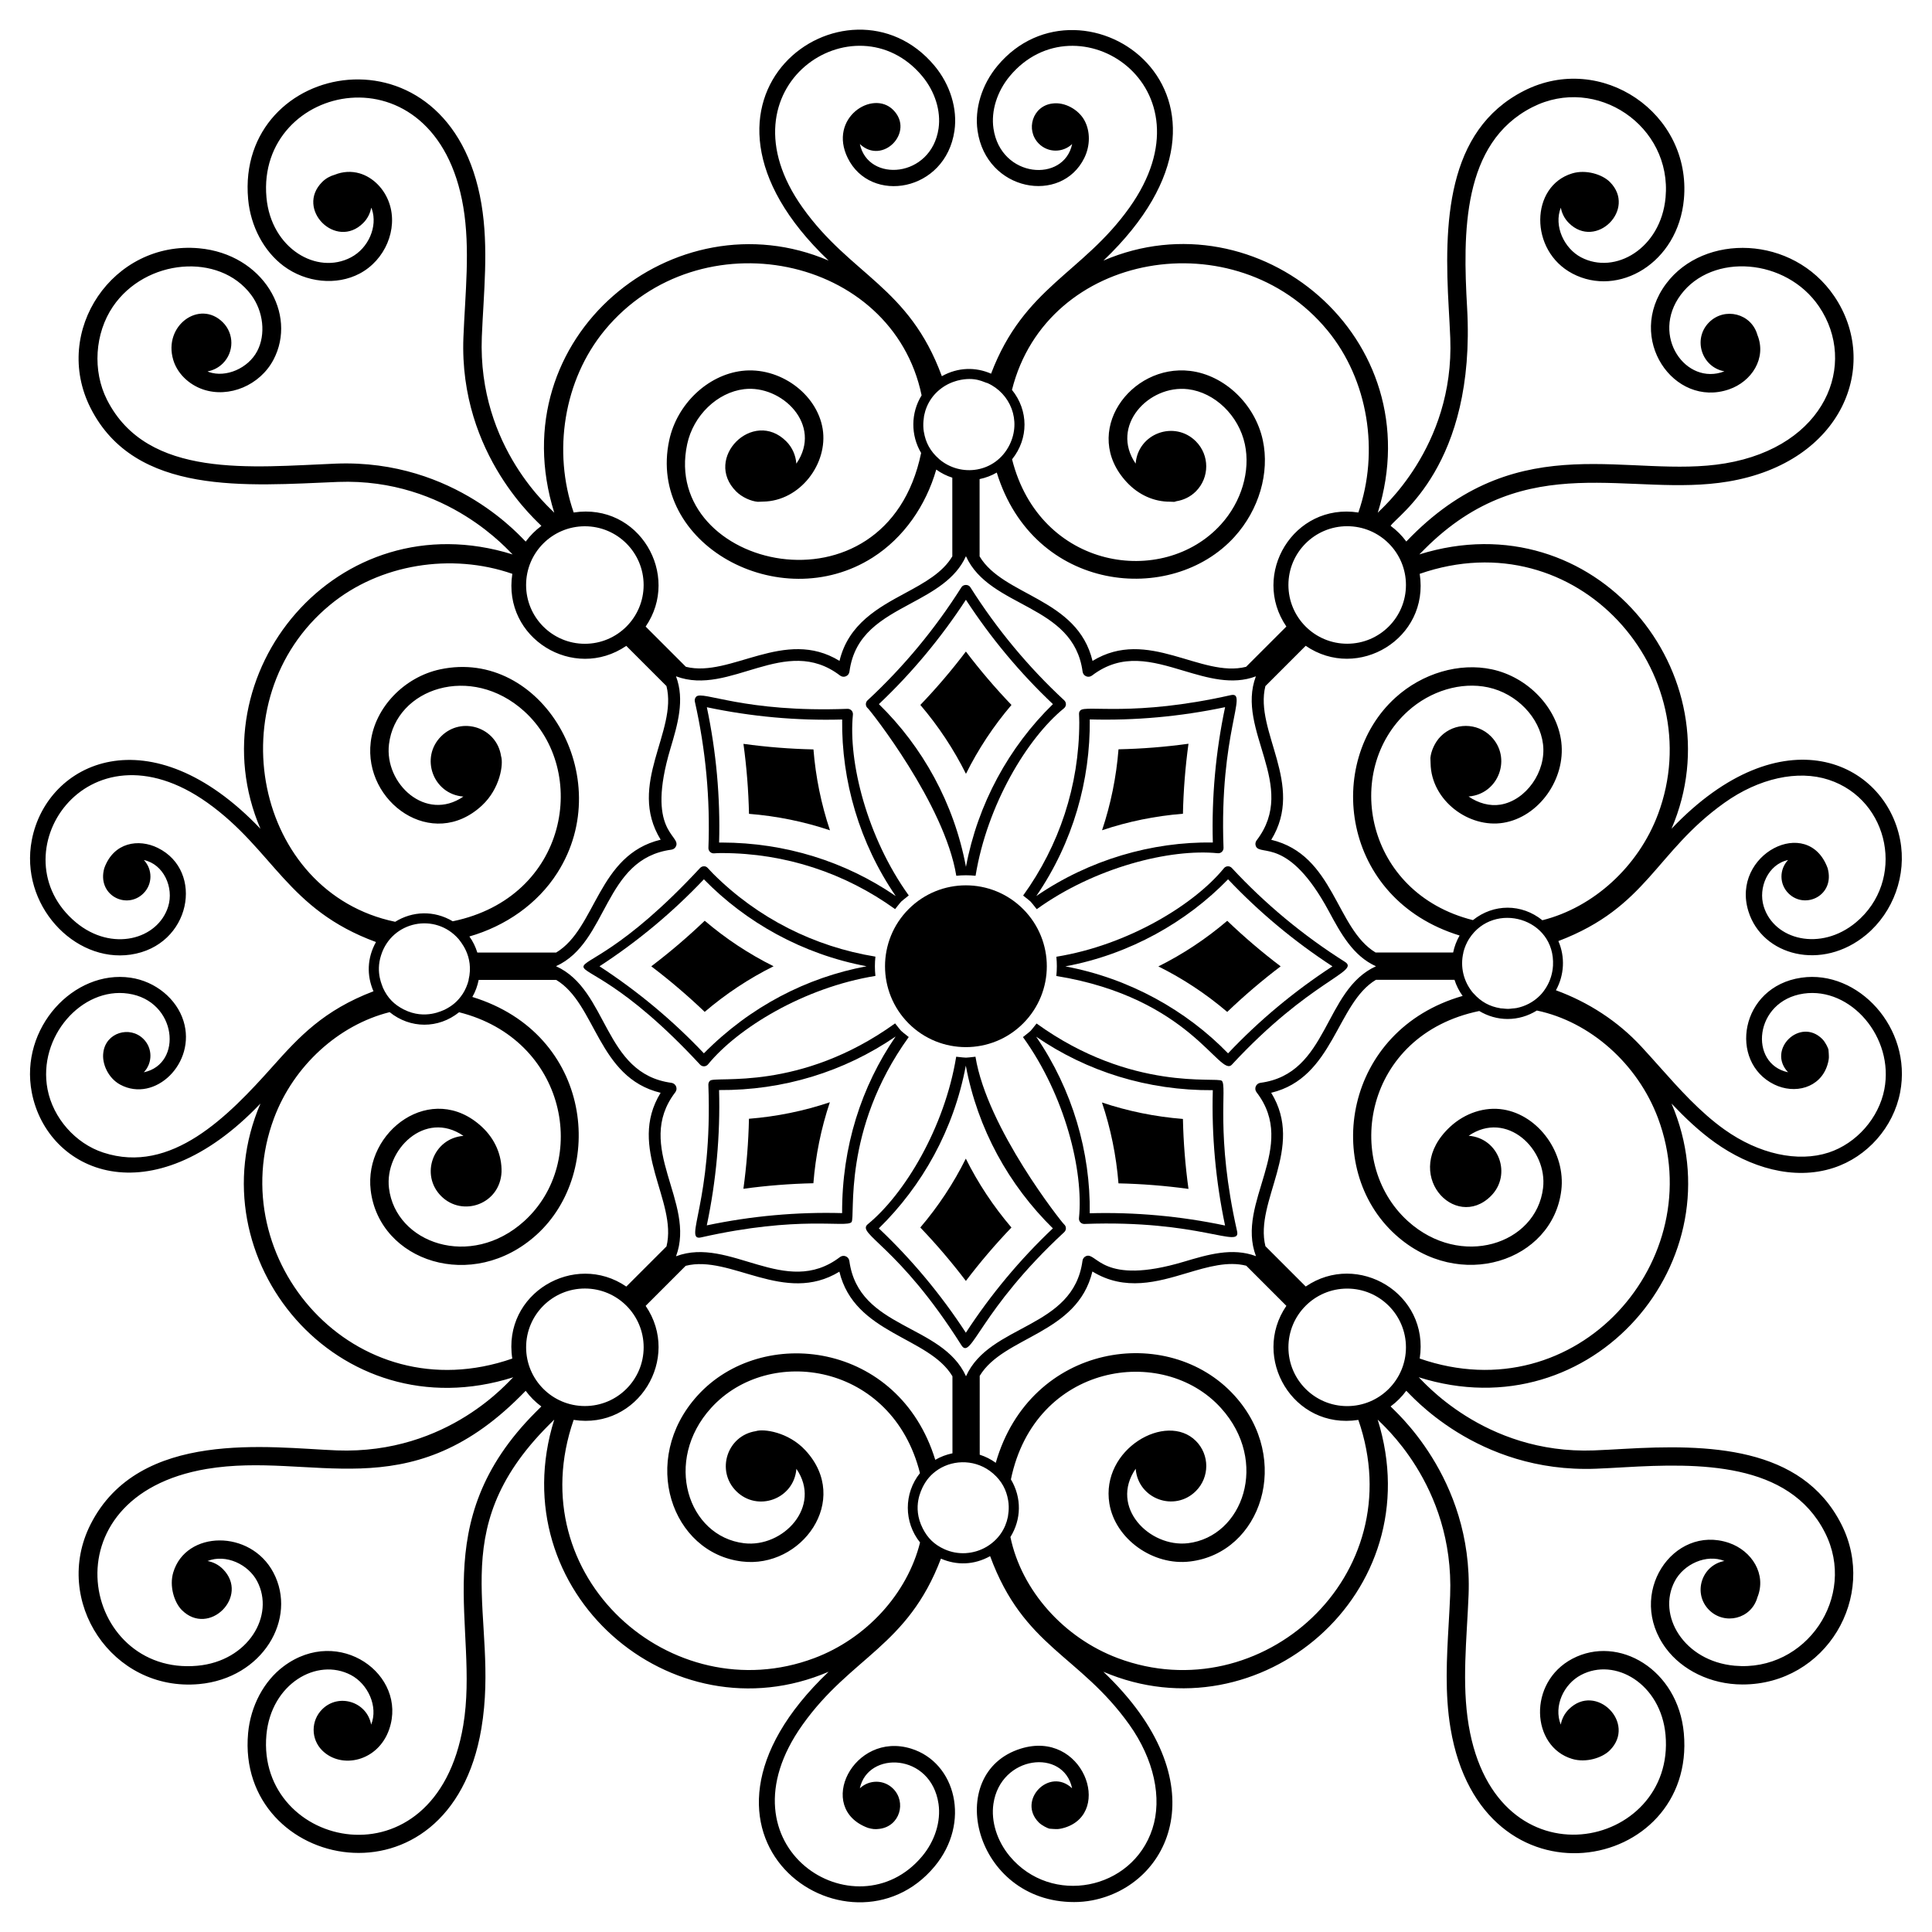
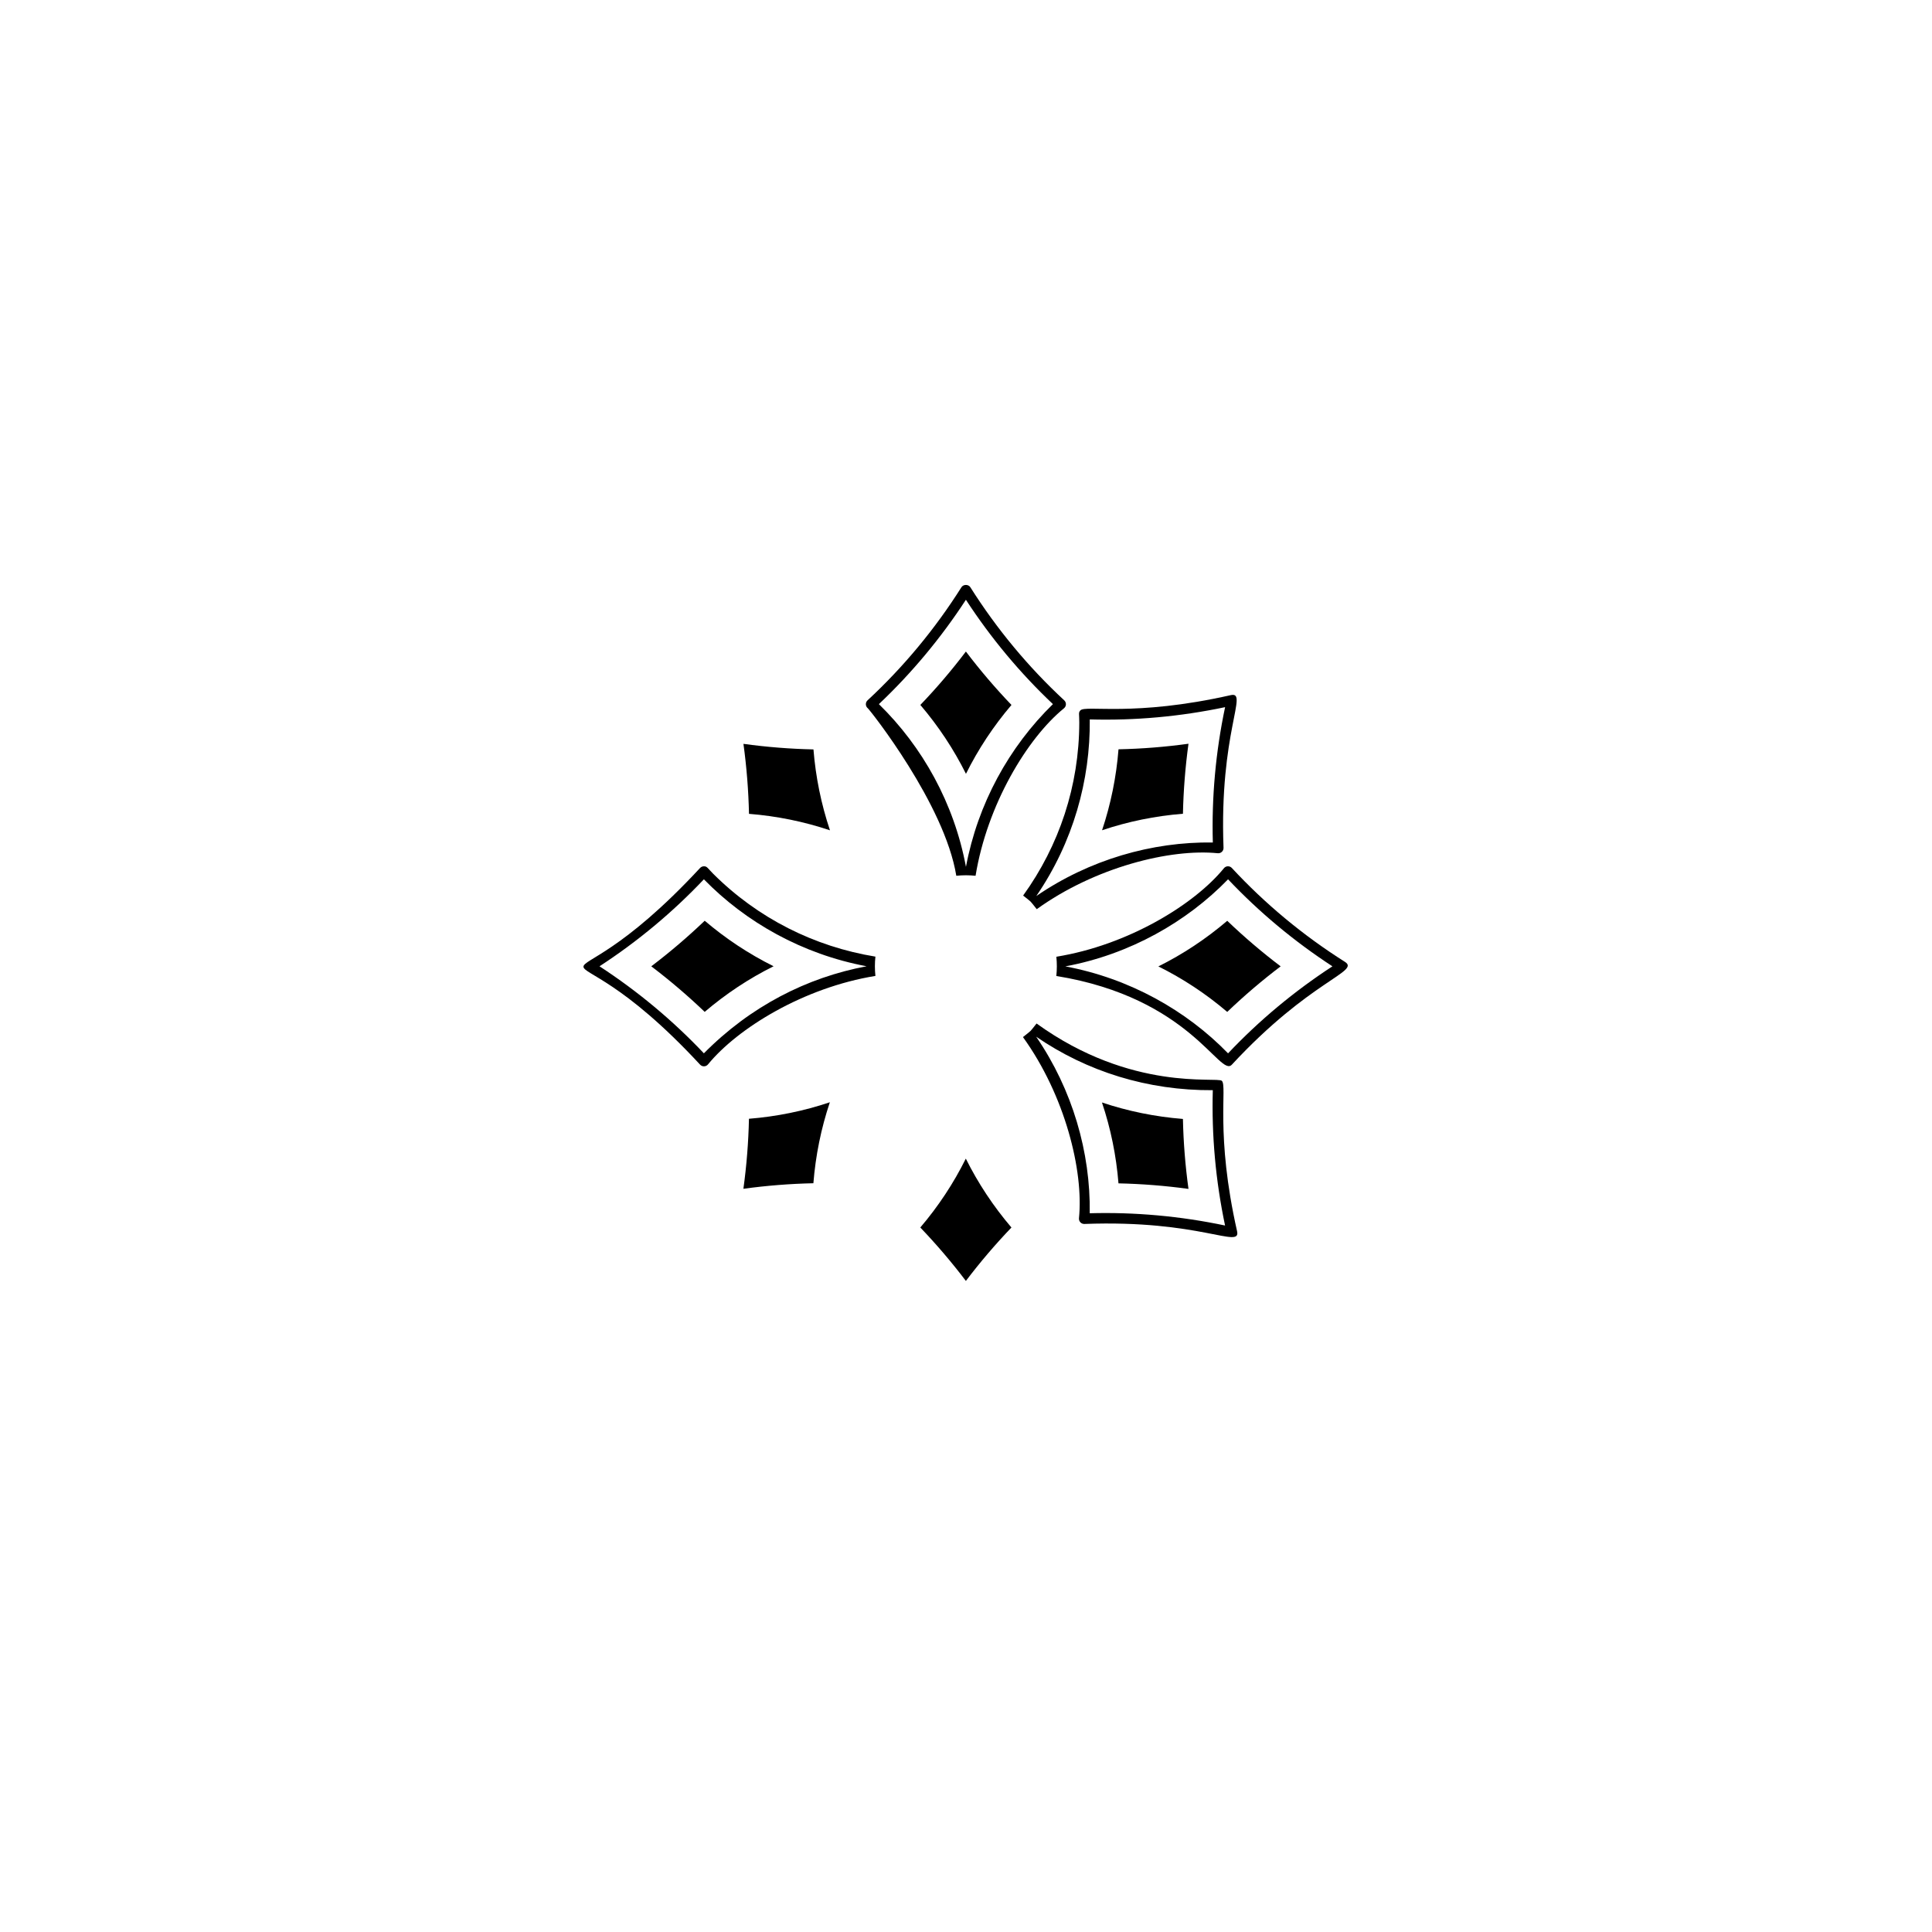
<svg xmlns="http://www.w3.org/2000/svg" fill="#000000" width="800px" height="800px" version="1.1" viewBox="144 144 512 512">
  <g>
-     <path d="m213.02 436.46c-17.648 41.059 20.398 87.293 67 72.531-0.871 0.586-17.023 20.496-46.785 19.379-17.797-0.719-52.363-5.789-65.227 19.582-10.262 20.238 5.699 44.441 28.746 42.348 16.906-1.543 26.121-17.363 19.711-29.535-6.074-11.52-23.215-11.227-26.551-0.055-1.094 3.652 0.266 7.961 2.269 9.969 7.195 7.195 18.062-3.684 10.871-10.875-1.148-1.148-2.57-1.848-4.055-2.121 4.875-1.922 10.793 0.879 13.148 5.352 4.766 9.051-2.336 21.18-15.848 22.406-30.402 2.766-40.836-44.871 2.484-52.16 28.02-4.684 53.074 10.766 83.094-19.258l1.434-1.445c1.172 1.586 2.566 2.981 4.152 4.152l-1.449 1.441c-29.516 29.508-14.844 56.883-19.25 83.086-7.324 43.625-54.91 32.602-52.16 2.484 1.238-13.516 13.395-20.582 22.406-15.84 4.469 2.359 7.277 8.301 5.352 13.148-1.102-6.055-8.594-8.453-12.992-4.055-3.004 3.004-3.004 7.871 0 10.875 5.074 5.07 14.844 2.977 17.781-5.617 4.918-14.395-13.27-27.672-28-16.652-5.231 3.906-8.742 10.523-9.402 17.699-3.328 36.34 53.477 48.387 61.82-1.23 5.019-29.836-10.754-51.809 17.887-80.445l1.426-1.418c-14.27 45.684 31.094 84.664 72.707 66.824-45.984 43.797 5.606 78.617 28.082 51.605 9.668-11.605 5.664-27.555-6.219-31.234-15.27-4.715-25.531 15.781-11.445 21 1.172 0.332 1.879 0.426 3.074 0.262 5.406-0.684 7.176-7.086 3.609-10.648-2.434-2.434-6.336-2.445-8.82-0.094 2.098-9.973 18.875-9.441 20.852 4.133 0.668 4.621-0.949 9.801-4.328 13.855-17.473 20.969-54.863-2.344-31.703-34.844 12.844-18.047 27.828-20.719 36.668-44.012 4.152 1.805 8.742 1.723 13.035-0.66 8.887 24.18 23.676 26.102 36.902 44.672 6.492 9.113 8.766 19.438 6.094 27.609-5.336 16.312-26.805 20.441-37.805 7.234-3.375-4.062-4.992-9.242-4.32-13.859 1.875-12.879 18.617-14.82 20.852-4.133-6.031-5.719-14.648 3.223-8.82 9.055 0.855 0.855 2.394 1.551 2.801 1.645 0.094 0.023 1.797 0.141 2.195 0.109 0.637-0.039 1.656-0.285 1.91-0.391 12.816-4 4.746-26.004-11.668-20.938-20.754 6.445-12.426 40.676 14.109 40.668 1.598 0 3.199-0.145 4.777-0.445 20.832-3.992 33.73-31.332 2.984-60.59 41.215 17.656 87.121-20.637 72.691-66.836 0.512 0.766 20.348 17.082 19.207 46.617-0.102 2.481-0.242 4.961-0.383 7.445-0.523 9.117-1.066 18.547 0.492 27.805 8.254 49.188 65.191 38.293 61.82 1.23-1.547-16.895-17.34-26.133-29.535-19.707-11.875 6.258-10.965 23.285-0.055 26.547 3.656 1.098 7.965-0.27 9.969-2.269 7.184-7.184-3.676-18.074-10.871-10.875-1.148 1.148-1.852 2.57-2.121 4.059-1.949-4.914 0.785-10.746 5.356-13.152 9.039-4.785 21.168 2.336 22.406 15.844 2.738 30.18-44.859 40.996-52.16-2.484-1.871-11.156-0.504-22.867-0.031-34.598 1.215-31.359-20.207-49.246-20.668-49.934 1.586-1.168 2.984-2.566 4.152-4.152 0.754 0.504 18.527 21.895 50.285 20.656 2.504-0.102 5.012-0.246 7.519-0.387 19.602-1.125 43.625-1.496 53.156 17.309 8.605 16.961-4.992 37.02-23.953 35.285-13.414-1.227-20.637-13.328-15.844-22.402 2.383-4.523 8.375-7.285 13.152-5.356-6.043 1.102-8.461 8.586-4.059 12.992 4.059 4.055 11.172 2.445 12.801-3.356 2.488-6.106-1.465-12.348-7.543-14.43-14.789-5.023-27.418 13.605-16.652 28.004 4.191 5.613 11.73 9.52 20.246 9.52 22.152 0 35.902-23.32 26.195-42.461-10.547-20.785-35.441-21.254-57.785-19.969-2.481 0.141-4.961 0.285-7.785 0.398-29.238 1.09-45.734-18.918-46.438-19.387 46.133 14.617 84.77-31.191 67-72.531 3.559 3.738 7.312 7.336 11.559 10.359 9.094 6.477 20.715 10.176 31.41 6.672 8.941-2.922 15.855-10.781 17.621-20.016 3.269-17.078-11.188-32.559-26.18-30.371-16.324 2.367-19.359 22.336-7.203 28.293 5.438 2.668 12.184 0.953 14.094-5.125 0.098-0.227 0.359-1.281 0.398-1.918 0.035-0.406-0.086-2.102-0.109-2.203-0.094-0.398-0.773-1.93-1.645-2.801-5.832-5.832-14.77 2.785-9.055 8.82-10.477-2.199-9.039-18.938 4.133-20.852 12.48-1.797 24.023 11.609 21.383 25.355-1.457 7.617-7.387 14.355-14.762 16.77-8.18 2.672-18.5 0.398-27.609-6.09-6.484-4.621-11.973-10.773-17.281-16.727-1.508-1.691-3.016-3.383-4.766-5.277-6.238-6.742-14.047-11.773-22.621-14.91 2.234-4.031 2.473-8.855 0.648-13.039 23.617-8.996 25.656-23.578 44.02-36.656 9.109-6.492 19.43-8.77 27.609-6.094 16.316 5.34 20.441 26.801 7.231 37.801-9.344 7.766-21.68 4.68-24.434-4.207-1.547-4.984 1.129-11.191 6.445-12.324-2.352 2.484-2.34 6.391 0.094 8.824 4.402 4.398 12.426 0.578 10.391-6.668-5.203-14.191-25.699-3.711-20.996 11.426 3.652 11.801 19.504 15.984 31.223 6.223 7.231-6.016 10.758-15.875 8.992-25.109-3.977-20.836-31.32-33.723-60.59-2.984 17.484-40.742-20.188-87.27-66.832-72.699l1.414-1.422c27.121-27.125 54.434-13.527 80.449-17.895 30.465-5.109 40.352-31.059 28.09-49.117-11.012-16.219-34.547-16.703-44.555-3.297-10.84 14.508 2.09 33 16.648 28 6.035-2.062 10.047-8.277 7.551-14.422-1.617-5.769-8.719-7.445-12.805-3.359-4.402 4.402-1.988 11.891 4.055 12.992-10.16 3.961-19.676-9.41-11.551-20.297 8.348-11.18 27.91-9.707 36.625 3.117 10.32 15.215 1.836 37.094-24.863 41.574-25.223 4.227-53.957-9.887-83.094 19.258l-1.418 1.449c-1.168-1.586-2.566-2.984-4.152-4.152 1.488-2.578 22.641-15.77 20.266-57.805-1.129-19.73-1.379-43.68 17.309-53.156 16.957-8.598 37.02 4.977 35.285 23.949-1.238 13.496-13.375 20.598-22.406 15.844-4.461-2.352-7.281-8.293-5.352-13.148 0.27 1.484 0.973 2.906 2.121 4.055 7.184 7.184 18.074-3.672 10.875-10.871-1.988-1.988-6.297-3.371-9.969-2.273-11.141 3.34-11.488 20.465 0.055 26.551 12.16 6.398 27.98-2.754 29.535-19.711 2.086-22.793-21.91-39.102-42.34-28.746-20.797 10.547-21.258 35.465-19.973 57.785 0.141 2.484 0.281 4.965 0.398 7.789 1.125 29.098-18.754 45.574-19.215 46.266 14.484-46.367-31.758-84.449-72.699-66.824 45.84-43.684-5.613-78.641-28.098-51.602-4.141 4.973-6.109 11.402-5.262 17.195 2.328 16.07 22.199 19.605 28.293 7.203 1.586-3.242 1.605-7.047 0.043-9.934-1.539-2.859-5.211-4.941-8.465-4.492-5.316 0.621-7.25 7.023-3.625 10.648 2.434 2.434 6.34 2.445 8.82 0.094-2.164 10.348-18.93 9.074-20.852-4.133-0.672-4.617 0.945-9.797 4.32-13.855 17.605-21.145 54.73 2.523 31.711 34.844-12.434 17.457-27.934 21.023-36.664 44-4.09-1.793-8.762-1.727-13.047 0.668-8.742-23.773-24.102-26.688-36.898-44.668-22.938-32.188 14.043-56.055 31.703-34.844 3.375 4.055 4.992 9.234 4.328 13.855-1.918 13.168-18.691 14.438-20.855 4.133 6.019 5.707 14.66-3.215 8.82-9.051-5.449-5.457-17.242 2.141-12.047 12.734 6.055 12.359 25.945 9.008 28.293-7.203 0.84-5.801-1.129-12.227-5.266-17.195-22.781-27.379-73.664 8.195-28.086 51.602-40.73-17.438-87.289 20.109-72.699 66.828-0.512-0.766-20.344-17.09-19.203-46.609 0.473-11.617 1.867-23.52-0.109-35.25-8.234-49.062-65.203-38.207-61.816-1.23 0.652 7.176 4.168 13.793 9.402 17.699 5.926 4.426 14.016 5.234 20.133 2.012 6.766-3.57 10.223-11.77 7.867-18.66-1.301-3.816-4.293-6.84-7.812-7.891-2.231-0.668-4.57-0.488-6.602 0.336-1.23 0.344-2.398 0.969-3.367 1.934-7.191 7.188 3.672 18.07 10.871 10.875 1.148-1.148 1.848-2.57 2.121-4.055 0.051 0.129 0.129 0.242 0.176 0.375 1.574 4.606-0.906 10.336-5.527 12.773-9.031 4.777-21.176-2.328-22.406-15.84-2.773-30.398 44.875-40.891 52.16 2.484 1.871 11.16 0.5 22.883 0.031 34.598-1.215 31.359 20.207 49.242 20.664 49.93-1.586 1.172-2.984 2.566-4.152 4.156-0.715-0.48-18.461-21.875-50.281-20.66-22.172 0.887-49.977 4.199-60.68-16.914-3.887-7.672-3.254-17.598 1.57-24.707 8.629-12.695 28.184-14.398 36.621-3.117 3.269 4.379 3.934 10.523 1.605 14.941-2.398 4.547-8.258 7.082-12.773 5.531-0.133-0.047-0.246-0.121-0.375-0.176 1.484-0.27 2.906-0.973 4.055-2.121 3.004-3 3.004-7.871 0-10.875-6.133-6.129-15.883 0.828-13.145 9.969 1.051 3.519 4.074 6.508 7.891 7.812 6.894 2.348 15.09-1.098 18.66-7.867 6.394-12.133-2.742-27.984-19.707-29.539-22.793-2.082-39.109 21.906-28.75 42.348 11.828 23.324 41.43 20.555 65.574 19.566 29.098-1.082 45.598 18.773 46.266 19.219-46.547-14.551-84.332 31.867-66.828 72.707-29.223-30.695-56.617-17.785-60.594 2.981-3.281 17.121 11.203 32.539 26.172 30.367 16.027-2.332 19.648-22.195 7.203-28.293-5.047-2.481-11.672-1.527-14.168 5.379-2.008 7.164 5.934 11.121 10.391 6.664 2.434-2.434 2.445-6.34 0.094-8.82 5.238 1.086 8.012 7.273 6.449 12.32-2.711 8.738-14.918 12.129-24.441 4.207-21.195-17.652 2.559-54.707 34.844-31.711 17.504 12.469 21.148 28.297 44.664 36.914-2.344 4.195-2.504 8.84-0.66 13.047-13.23 5.047-19.703 12.066-26.691 19.891-11.809 13.246-26.891 28.766-44.926 22.855-7.367-2.41-13.297-9.148-14.762-16.77-2.66-13.898 9.086-27.172 21.383-25.355 12.98 1.883 14.578 18.66 4.133 20.852 2.356-2.484 2.344-6.387-0.09-8.82-3.613-3.613-10.012-1.711-10.645 3.598-0.41 2.894 1.266 6.762 4.488 8.496 9.199 4.945 20.215-5.731 16.766-16.855-1.832-5.918-7.473-10.535-14.039-11.488-15.004-2.18-29.441 13.297-26.18 30.375 4.059 21.129 31.535 33.508 60.602 2.984zm70.406 64.586c0-8.602 6.973-15.574 15.574-15.574 8.602 0 15.574 6.973 15.574 15.574s-6.973 15.57-15.574 15.57c-8.602 0.004-15.574-6.969-15.574-15.57zm76.309 82.391c-37.656 14.109-78.176-21.508-63.711-63.152 17.117 2.656 28.559-16.371 19.078-30.219l10.609-10.609c11.879-3.043 26.156 10.453 40.734 1.551 4.016 16.594 23.691 17.168 29.961 27.719l0.004 20.414c-1.605 0.332-3.141 0.906-4.555 1.73-9.645-31.371-45.91-35.875-63.008-17.027-15.523 17.117-6.828 41.719 11.754 43.961 15.754 1.969 29.102-16.254 16.824-29.469-4.519-4.863-11.082-5.746-13.133-5.066-7.617 1.184-10.598 10.48-5.195 15.887 5.644 5.644 15.332 2.121 15.957-5.906 6.871 10.012-3.559 20.965-13.871 19.719-14.941-1.812-21.438-21.844-8.73-35.852 15.316-16.895 48.012-11.973 55.348 17.273-4.305 5.375-4.297 13.012 0.023 18.379-3.375 13.531-14.195 25.465-28.09 30.668zm-36.773-149.98c0.727-0.934 0.172-2.328-1.027-2.496-18.141-2.434-16.617-24.598-30.59-30.906 13.957-6.316 12.496-28.473 30.59-30.883 0.551-0.07 1.023-0.434 1.234-0.949 1.246-2.984-8.082-3.758-1.5-25.84 1.898-6.371 3.848-12.902 1.477-19.156 14.348 5.402 28.965-11.297 43.477-0.203 0.438 0.336 1.027 0.422 1.539 0.203 0.516-0.211 0.879-0.68 0.949-1.23 1.344-10.02 8.594-13.934 16.27-18.082 5.856-3.16 11.855-6.402 14.605-12.52 6.293 13.918 28.496 12.547 30.914 30.602 0.156 1.18 1.523 1.758 2.492 1.031 8.039-6.125 15.938-3.769 24.289-1.273 6.367 1.898 12.895 3.848 19.141 1.48-5.398 14.328 11.324 28.945 0.195 43.473-0.34 0.441-0.414 1.031-0.199 1.543 1.152 2.766 8.594-2.672 19.332 17.223 3.156 5.852 6.391 11.848 12.5 14.598-13.941 6.316-12.457 28.48-30.625 30.887-1.191 0.16-1.758 1.547-1.027 2.496 11.164 14.527-5.59 29.09-0.152 43.438-6.269-2.363-12.793-0.41-19.156 1.488-21.727 6.484-23.008-2.711-25.867-1.504-0.516 0.211-0.879 0.68-0.949 1.23-2.441 18.16-24.582 16.637-30.871 30.617-6.356-14.023-28.449-12.43-30.914-30.562-0.156-1.164-1.52-1.758-2.492-1.027-14.465 11.035-29.207-5.625-43.445-0.207 5.387-14.324-11.301-29.004-0.188-43.469zm88.133 112.56v-0.016c-0.652 3.195-2.5 6.027-5.621 7.902-0.012 0.008-0.023 0.008-0.035 0.016-0.805 0.48-1.645 0.844-2.519 1.121-0.102 0.031-0.199 0.059-0.297 0.09-0.836 0.242-1.684 0.395-2.543 0.453-0.066 0.004-0.133 0.016-0.199 0.02-1.898 0.098-3.801-0.238-5.566-1.031-0.004 0-0.012 0-0.016-0.004v-0.004c-2.762-1.242-4.492-3.012-5.769-5.527v0.004c-0.004-0.008-0.004-0.016-0.008-0.023-2.953-5.824-0.133-10.438-0.043-10.832v0.004c0.996-2.004 2.242-3.496 4.172-4.758v-0.004c4.273-2.758 10.211-2.625 14.434 0.984 0.027 0.023 0.059 0.039 0.086 0.062v0.008c2.32 2.004 3.547 4.394 3.992 7.098v-0.039c0.406 2.402-0.059 4.086-0.066 4.477zm29.176 37.422c-14.391-5.391-25.566-17.988-28.5-32.113 2.883-4.633 3.051-10.375 0.129-15.27 6.344-30.738 40.227-35.949 55.652-18.934 12.887 14.207 5.891 34.074-8.73 35.848-10.176 1.188-20.879-9.547-13.855-19.738 0.621 8.039 10.32 11.547 15.957 5.91 3.668-3.664 3.668-9.609 0-13.277-7.812-7.82-25.277 2.133-22.93 16.586 1.535 9.383 11.562 16.574 21.41 15.355 18.824-2.273 27.141-27 11.754-43.961-17.535-19.344-54.156-13.922-63.27 17.816-1.301-0.949-2.734-1.664-4.25-2.148l-0.004-20.895c6.363-10.555 25.848-10.977 29.863-27.66 8.645 5.316 17.332 2.723 25.07 0.414 5.688-1.699 10.848-3.172 15.703-1.945l10.633 10.633c-9.41 13.723 1.785 32.91 19.07 30.23 14.398 41.43-25.859 77.305-63.703 63.148zm60.742-66.805c-8.602 0-15.57-6.973-15.57-15.57 0-8.602 6.973-15.574 15.574-15.574 8.602 0 15.574 6.973 15.574 15.574-0.004 8.598-6.977 15.57-15.578 15.57zm82.375-76.316c14 37.426-21.297 78.242-63.152 63.711 2.656-17.211-16.426-28.512-30.203-19.09l-10.684-10.684c-2.984-11.973 10.535-26.039 1.527-40.66 16.582-3.957 17.32-23.715 27.762-29.934h20.82c0.484 1.523 1.203 2.965 2.156 4.269-31.578 9.059-37.207 45.699-17.812 63.273 16.965 15.387 41.684 7.008 43.961-11.754 1.195-9.875-5.981-19.883-15.359-21.414-4.883-0.801-10.16 0.914-14.109 4.582-13.277 12.328 1.316 27.836 10.82 18.328 5.621-5.625 2.141-15.328-5.902-15.957 10.035-6.867 20.961 3.547 19.711 13.871-1.805 14.93-21.824 21.441-35.848 8.73-17.293-15.691-11.664-49.34 18.941-55.66 2.258 1.344 4.816 2.113 7.512 2.113 2.789 0 5.441-0.805 7.75-2.242 14.121 2.949 26.723 14.121 32.109 28.516zm-51.594-43.895c0.328-1.355 0.918-2.691 1.59-3.723h0.004c6.508-10.004 22.844-5.469 22.172 7.234-0.004 0.051-0.012 0.098-0.016 0.148-0.055 0.875-0.215 1.73-0.457 2.578-0.031 0.098-0.055 0.195-0.09 0.297-0.273 0.863-0.637 1.703-1.109 2.496-0.012 0.016-0.012 0.035-0.023 0.055h-0.004c-0.5 0.828-1.066 1.621-1.781 2.336-1.746 1.746-3.902 2.84-6.156 3.293h0.043c-0.02 0.004-0.043 0-0.062 0.004-0.355 0.07-0.719 0.078-1.078 0.117-0.387 0.039-0.773 0.109-1.16 0.109-0.473 0.004-0.938-0.059-1.406-0.109-0.25-0.027-0.5-0.016-0.746-0.055h0.125c-2.805-0.441-5.168-1.684-7.188-3.996-0.004 0-0.012 0-0.02 0.004-2.574-3.012-3.539-7-2.613-10.793zm-11.559-100.35c41.918-14.562 77.113 26.387 63.152 63.707-5.199 13.891-17.129 24.707-30.648 28.094-5.481-4.43-12.926-4.426-18.398-0.031-28.605-7.184-34.586-39.641-17.273-55.344 6.004-5.441 14.156-7.871 21.289-6.344 7.574 1.629 13.699 7.965 14.559 15.07 0.883 7.273-4.504 14.906-11.301 16.016-2.812 0.453-5.84-0.379-8.43-2.16 8.027-0.629 11.559-10.309 5.91-15.957-3.668-3.664-9.609-3.664-13.277 0-1.59 1.59-2.594 3.965-2.75 5.754-0.004 0.062 0.047 1.301 0.051 1.414 0.156 9.855 10.164 17.258 19.281 15.758 9.379-1.527 16.555-11.539 15.359-21.414-1.105-9.102-8.836-17.199-18.379-19.25-8.656-1.859-18.441 1.02-25.582 7.5-18.789 17.031-14.531 53.328 17.012 63.035-0.812 1.398-1.379 2.914-1.711 4.496h-20.566c-10.562-6.371-10.938-25.867-27.637-29.863 9.008-14.66-4.551-28.75-1.555-40.73l10.68-10.68c13.836 9.48 32.867-1.914 30.215-19.07zm-3.644 2.953c0 8.602-6.973 15.57-15.574 15.57-8.602 0-15.574-6.973-15.574-15.57 0-8.602 6.973-15.574 15.574-15.574 8.602 0 15.574 6.973 15.574 15.574zm-20.844-67.523c10.891 13.195 13.82 32.23 8.234 48.316-17.164-2.633-28.547 16.395-19.078 30.219l-10.68 10.676c-11.988 3.023-26.023-10.527-40.691-1.562-4.016-16.711-23.57-17.086-29.926-27.699l-0.004-20.488c1.602-0.332 3.141-0.906 4.551-1.73 9.781 31.785 46.336 35.418 63.008 17.023 6.481-7.144 9.355-16.949 7.5-25.586-2.051-9.547-10.152-17.273-19.254-18.375-15.848-1.918-29.047 16.312-16.824 29.473 3.172 3.418 7.289 5.211 11.48 5.184 0.102 0 0.203 0.012 0.305 0.012 0.27-0.008 0.539 0.055 0.812 0.031 0.195-0.02 0.359-0.102 0.539-0.16 1.902-0.297 3.731-1.148 5.195-2.609 3.668-3.668 3.668-9.609 0-13.277-5.625-5.625-15.328-2.141-15.957 5.906-6.844-9.969 3.43-20.945 13.871-19.715 7.106 0.859 13.445 6.984 15.07 14.562 1.535 7.129-0.895 15.285-6.34 21.285-15.359 16.938-48.008 11.941-55.348-17.266 4.43-5.512 4.367-12.969-0.027-18.398 9.223-36.898 59.371-45.121 83.562-15.82zm-106.84 22.582v0.031c0.656-3.246 2.527-6.059 5.621-7.922 0.012-0.008 0.027-0.008 0.035-0.016 0.84-0.5 1.723-0.875 2.641-1.156 0.188-0.059 0.371-0.117 0.562-0.168 4.734-1.199 7.082 0.559 7.941 0.672v0.004c6.023 2.707 9.023 9.902 5.836 16.348-0.008 0.016-0.012 0.035-0.02 0.055v-0.012c-3.691 7.398-12.926 8.676-18.691 3.703v-0.016c-2.293-2-3.543-4.344-3.992-7.144v0.09c-0.391-2.352 0.059-4.031 0.066-4.469zm-84.648-22.582c25.023-30.281 76.238-19.977 83.977 17.27-2.887 4.664-2.918 10.566-0.129 15.27-9.258 44.852-69.098 30.629-61.992-2.352 1.621-7.578 7.961-13.699 15.07-14.559 9.945-1.207 20.949 9.438 13.855 19.738-0.168-2.156-1.031-4.266-2.68-5.914-8.773-8.777-22.066 4.484-13.277 13.277 1.586 1.586 3.981 2.606 5.75 2.75 0.078 0.008 1.301-0.047 1.379-0.051 9.832-0.121 17.297-10.105 15.801-19.285-1.539-9.371-11.52-16.551-21.41-15.355-9.109 1.102-17.207 8.832-19.254 18.375-5.898 27.457 29.207 46.812 53.914 31.086 8.258-5.258 14.105-13.758 16.852-23.312 1.301 0.945 2.734 1.664 4.254 2.148l0.004 20.852c-2.562 4.305-7.254 6.91-12.473 9.73-7.09 3.832-15.059 8.133-17.422 17.973-14.559-8.938-28.816 4.527-40.711 1.566l-10.664-10.66c9.391-13.688-1.727-32.895-19.07-30.234-5.598-16.078-2.668-35.113 8.227-48.312zm-5.266 51.965c8.602 0 15.574 6.973 15.574 15.57 0 8.602-6.973 15.574-15.574 15.574-8.602 0-15.574-6.973-15.574-15.574 0-8.602 6.973-15.57 15.574-15.57zm-67.535 20.84c13.191-10.895 32.223-13.832 48.312-8.238-2.641 17.102 16.301 28.59 30.199 19.094l10.648 10.645c3.035 12.008-10.531 26.074-1.535 40.723-16.738 4.016-17.055 23.523-27.691 29.902h-20.898c-0.465-1.496-1.145-2.941-2.102-4.258 9.559-2.742 18.059-8.613 23.316-16.875 16.148-25.363-4.254-59.652-31.082-53.91-9.543 2.051-17.273 10.145-18.379 19.25-1.934 15.961 16.336 29.02 29.469 16.832 4.82-4.477 5.75-10.953 5.074-13.086-1.141-7.613-10.445-10.691-15.895-5.242-5.633 5.633-2.137 15.328 5.906 15.957-9.953 6.852-20.98-3.441-19.715-13.871 1.797-14.871 21.766-21.492 35.848-8.73 17.258 15.656 11.711 49.332-18.953 55.652-4.953-2.953-10.684-2.707-15.25 0.133-37.191-7.719-47.629-58.926-17.273-83.977zm36.75 99.371c-0.305 1.27-0.902 2.668-1.59 3.723h-0.012c-1.254 1.918-2.754 3.176-4.758 4.172h0.016c-0.398 0.09-5.144 2.836-10.832-0.039-0.016-0.008-0.031-0.012-0.047-0.016h0.012c-2.492-1.27-4.266-2.988-5.516-5.754h-0.004c-0.043-0.395-2.023-3.906-0.488-8.613 2.852-9.059 14.379-11.41 20.574-4.258h0.004c0.191 0.387 4.172 4.398 2.606 10.785zm-51.59 36.641c5.199-13.887 17.125-24.703 30.641-28.09 5.457 4.418 12.91 4.445 18.402 0.027 28.547 7.176 34.613 39.609 17.27 55.348-14.219 12.879-34.082 5.887-35.848-8.73-1.223-10.086 9.543-20.875 19.738-13.855-8.043 0.621-11.551 10.32-5.914 15.957 5.664 5.668 15.625 2.133 16.004-6.391 0.109-4.371-1.676-8.684-5.195-11.953-13.246-12.301-31.371 1.105-29.477 16.832 2.285 18.816 26.992 27.137 43.961 11.75 18.391-16.668 14.969-53.18-17.027-63.012 0.828-1.422 1.367-2.953 1.68-4.519h20.539c10.617 6.352 10.961 25.895 27.68 29.918-9.012 14.629 4.523 28.699 1.555 40.707l-10.648 10.645c-13.727-9.398-32.887 1.809-30.219 19.082-41.902 14.562-77.109-26.391-63.141-63.715z" />
    <path d="m387.89 469.3c4.289 4.481 8.34 9.23 12.078 14.16 3.75-4.945 7.801-9.695 12.074-14.156-4.781-5.606-8.84-11.73-12.09-18.258-3.246 6.531-7.293 12.656-12.062 18.254z" />
    <path d="m412.05 330.82c-4.262-4.449-8.32-9.199-12.078-14.156-3.75 4.953-7.801 9.699-12.07 14.152 4.781 5.606 8.84 11.734 12.09 18.254 3.238-6.523 7.285-12.645 12.059-18.25z" />
    <path d="m363.92 436.11c-6.914 2.32-14.105 3.789-21.438 4.375-0.133 6.199-0.629 12.426-1.473 18.555 6.148-0.844 12.371-1.336 18.547-1.469 0.582-7.352 2.047-14.551 4.363-21.461z" />
    <path d="m458.96 341.1c-6.152 0.848-12.375 1.344-18.543 1.473-0.582 7.348-2.047 14.547-4.359 21.453 6.902-2.324 14.094-3.789 21.434-4.375 0.133-6.156 0.625-12.387 1.469-18.551z" />
    <path d="m349.01 400.07c-6.531-3.25-12.656-7.293-18.254-12.066-4.481 4.289-9.23 8.34-14.16 12.078 4.945 3.75 9.695 7.805 14.156 12.074 5.606-4.781 11.73-8.84 18.258-12.086z" />
    <path d="m450.98 400.11c6.523 3.238 12.648 7.285 18.25 12.059 4.449-4.262 9.199-8.32 14.156-12.078-4.953-3.75-9.699-7.801-14.152-12.07-5.606 4.781-11.73 8.84-18.254 12.09z" />
    <path d="m363.95 364.04c-2.32-6.914-3.789-14.105-4.375-21.438-6.199-0.133-12.426-0.629-18.555-1.473 0.844 6.148 1.336 12.371 1.473 18.547 7.344 0.582 14.543 2.047 21.457 4.363z" />
    <path d="m436.03 436.17c2.324 6.902 3.789 14.098 4.379 21.434 6.16 0.133 12.387 0.625 18.551 1.469-0.848-6.152-1.344-12.379-1.473-18.539-7.352-0.586-14.551-2.051-21.457-4.363z" />
-     <path d="m415.13 415.23c8.379-8.371 8.387-21.941 0-30.324-8.371-8.375-21.945-8.379-30.32 0-8.359 8.359-8.359 21.961 0 30.324 8.355 8.355 21.953 8.363 30.32 0z" />
    <path d="m415.14 381.33c2.551 2.062 1.5 0.992 3.606 3.613 15.465-11.137 35.418-16.086 47.969-14.828 0.859 0.086 1.562-0.609 1.531-1.438-1.156-30.625 6.695-41.508 1.934-40.461-25.762 5.82-38.441 2.555-39.863 4.039-0.582 0.625-0.289 0.922-0.297 3.207-0.027 16.766-5.312 32.613-14.879 45.867zm17.66-46.676c11.996 0.336 24.039-0.758 35.863-3.25-2.496 11.836-3.586 23.883-3.25 35.863-16.141-0.23-32.73 4.566-46.785 14.195 9.773-14.262 14.34-30.742 14.172-46.809z" />
    <path d="m397.43 376.09c1.703-0.18 3.402-0.18 5.106 0 3.055-18.762 13.652-36.422 23.434-44.391 0.664-0.547 0.676-1.535 0.062-2.102-9.512-8.816-17.887-18.902-24.883-29.977-0.512-0.809-1.844-0.801-2.356 0-6.984 11.062-15.359 21.148-24.883 29.977-0.613 0.566-0.602 1.566 0.07 2.102 0.555 0.457 20.379 25.41 23.449 44.391zm2.543-73.145c6.606 10.133 14.348 19.422 23.062 27.656-11.656 11.371-19.926 26.434-23.047 43.121-3.133-16.797-11.492-31.824-23.074-43.121 8.719-8.246 16.461-17.535 23.059-27.656z" />
-     <path d="m331.74 368.7c-0.016 0.402 0.145 0.793 0.438 1.07 0.293 0.277 0.691 0.41 1.094 0.371 0.688-0.07 1.34-0.066 2.113-0.07 16.746 0.027 32.582 5.305 45.824 14.855 2.098-2.602 1.031-1.527 3.621-3.621-11.105-15.445-16.07-35.48-14.797-47.926 0.082-0.859-0.609-1.562-1.438-1.531-27.504 1.035-38.406-4.902-40.082-3.231-0.34 0.34-0.477 0.828-0.375 1.293 2.883 12.773 4.094 25.824 3.602 38.789zm-0.418-37.277c11.816 2.496 23.859 3.59 35.859 3.254-0.203 16.242 4.586 32.754 14.195 46.789-13.41-9.191-29.316-14.152-46.086-14.184-0.242 0-0.484 0-0.719 0.004 0.336-11.984-0.758-24.035-3.25-35.863z" />
    <path d="m329.53 426.14c0.562 0.609 1.551 0.602 2.098-0.062 7.856-9.602 25.363-20.367 44.367-23.449-0.184-1.703-0.184-3.41 0-5.113-16.16-2.641-31.105-10.113-42.98-21.945-1.52-1.523-1.594-1.969-2.422-1.996-0.402-0.008-0.789 0.152-1.066 0.449-41.355 44.586-41.047 7.836 0.004 52.117zm1.008-49.117c11.07 11.355 26.051 19.852 43.121 23.047-15.867 2.961-30.852 10.66-43.121 23.07-8.242-8.711-17.535-16.461-27.66-23.062 10.117-6.59 19.406-14.332 27.66-23.055z" />
    <path d="m467.8 430.43c-1.238-1.164-23.883 3.016-49.098-15.191-2.059 2.539-0.98 1.484-3.606 3.598 11.172 15.496 16.109 35.48 14.844 47.996-0.086 0.867 0.621 1.562 1.438 1.527 30.621-1.156 41.508 6.695 40.461 1.938-5.832-25.82-2.547-38.449-4.039-39.867zm-35.008 35.094c0.227-16.141-4.566-32.73-14.195-46.789 13.453 9.227 29.551 14.297 46.809 14.176-0.336 11.996 0.758 24.039 3.25 35.863-11.836-2.492-23.879-3.582-35.863-3.25z" />
    <path d="m468.35 374.09c-7.828 9.613-25.434 20.391-44.406 23.453 0.176 1.703 0.176 3.398-0.008 5.102 35.547 5.777 43.305 26.984 46.516 23.504 20.812-22.445 34.078-24.621 29.977-27.242-11.062-6.984-21.148-15.359-29.977-24.883-0.562-0.613-1.562-0.602-2.102 0.066zm28.758 25.996c-10.133 6.606-19.422 14.348-27.66 23.062-11.031-11.363-26.121-19.867-43.121-23.047 17.164-3.199 32.203-11.828 43.121-23.074 8.25 8.719 17.539 16.461 27.66 23.059z" />
-     <path d="m402.51 424.04c-3.086 0.324-1.934 0.336-5.109 0-3.059 18.762-13.676 36.414-23.43 44.391-3.121 2.566 8.109 5.613 24.816 32.078 2.637 4.133 4.719-9.098 27.242-29.977 0.605-0.559 0.605-1.547-0.062-2.098-0.539-0.441-20.383-25.395-23.457-44.395zm-2.547 73.145c-6.594-10.117-14.336-19.406-23.059-27.656 11.477-11.242 19.863-26.117 23.047-43.121 3.129 16.762 11.398 31.648 23.07 43.121-8.711 8.238-16.457 17.527-23.059 27.656z" />
-     <path d="m381.21 415.21c-25.293 18.203-47.609 13.848-49.047 15.188-0.289 0.277-0.453 0.664-0.438 1.07 1.168 31.027-6.715 41.523-1.938 40.457 26.215-5.918 38.379-2.484 39.863-4.039 1.16-1.238-2.66-24.336 15.176-49.059-2.594-2.098-1.523-1.02-3.617-3.617zm-14.039 50.277c-11.988-0.332-24.035 0.758-35.863 3.25 2.492-11.816 3.586-23.859 3.254-35.859 16.973 0.121 33.121-4.836 46.789-14.195-9.074 13.242-14.25 29.18-14.18 46.805z" />
  </g>
</svg>